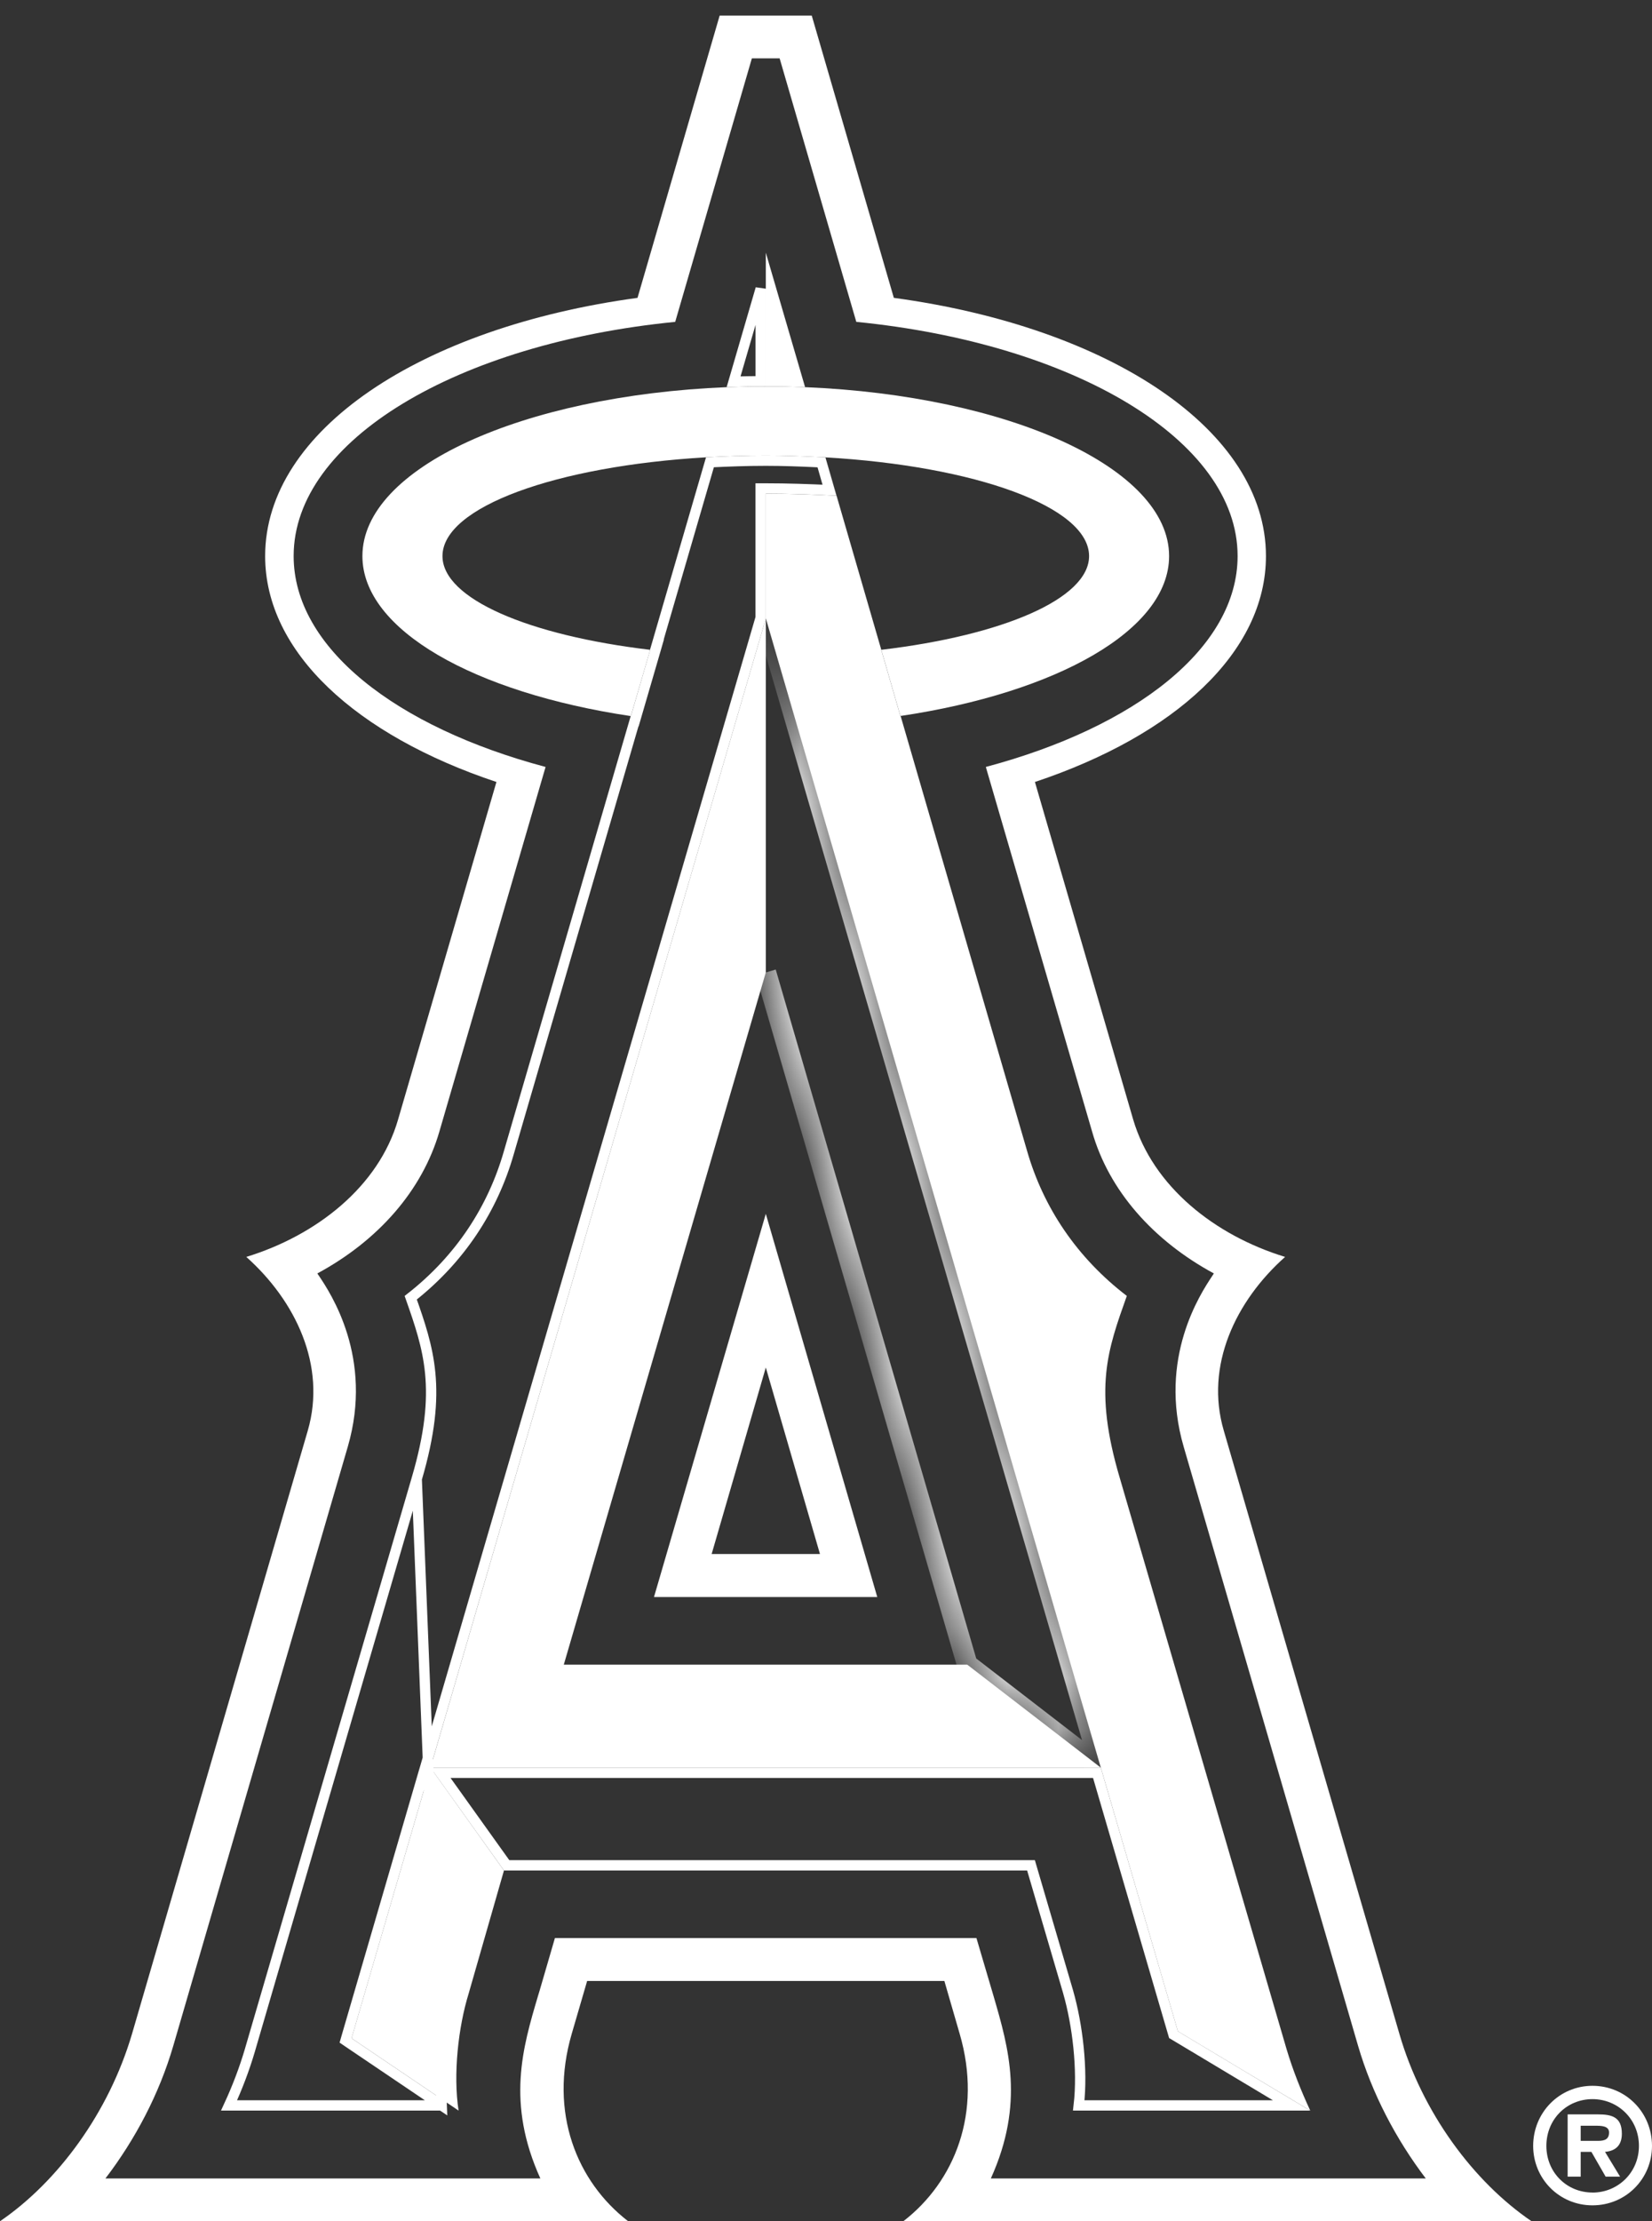
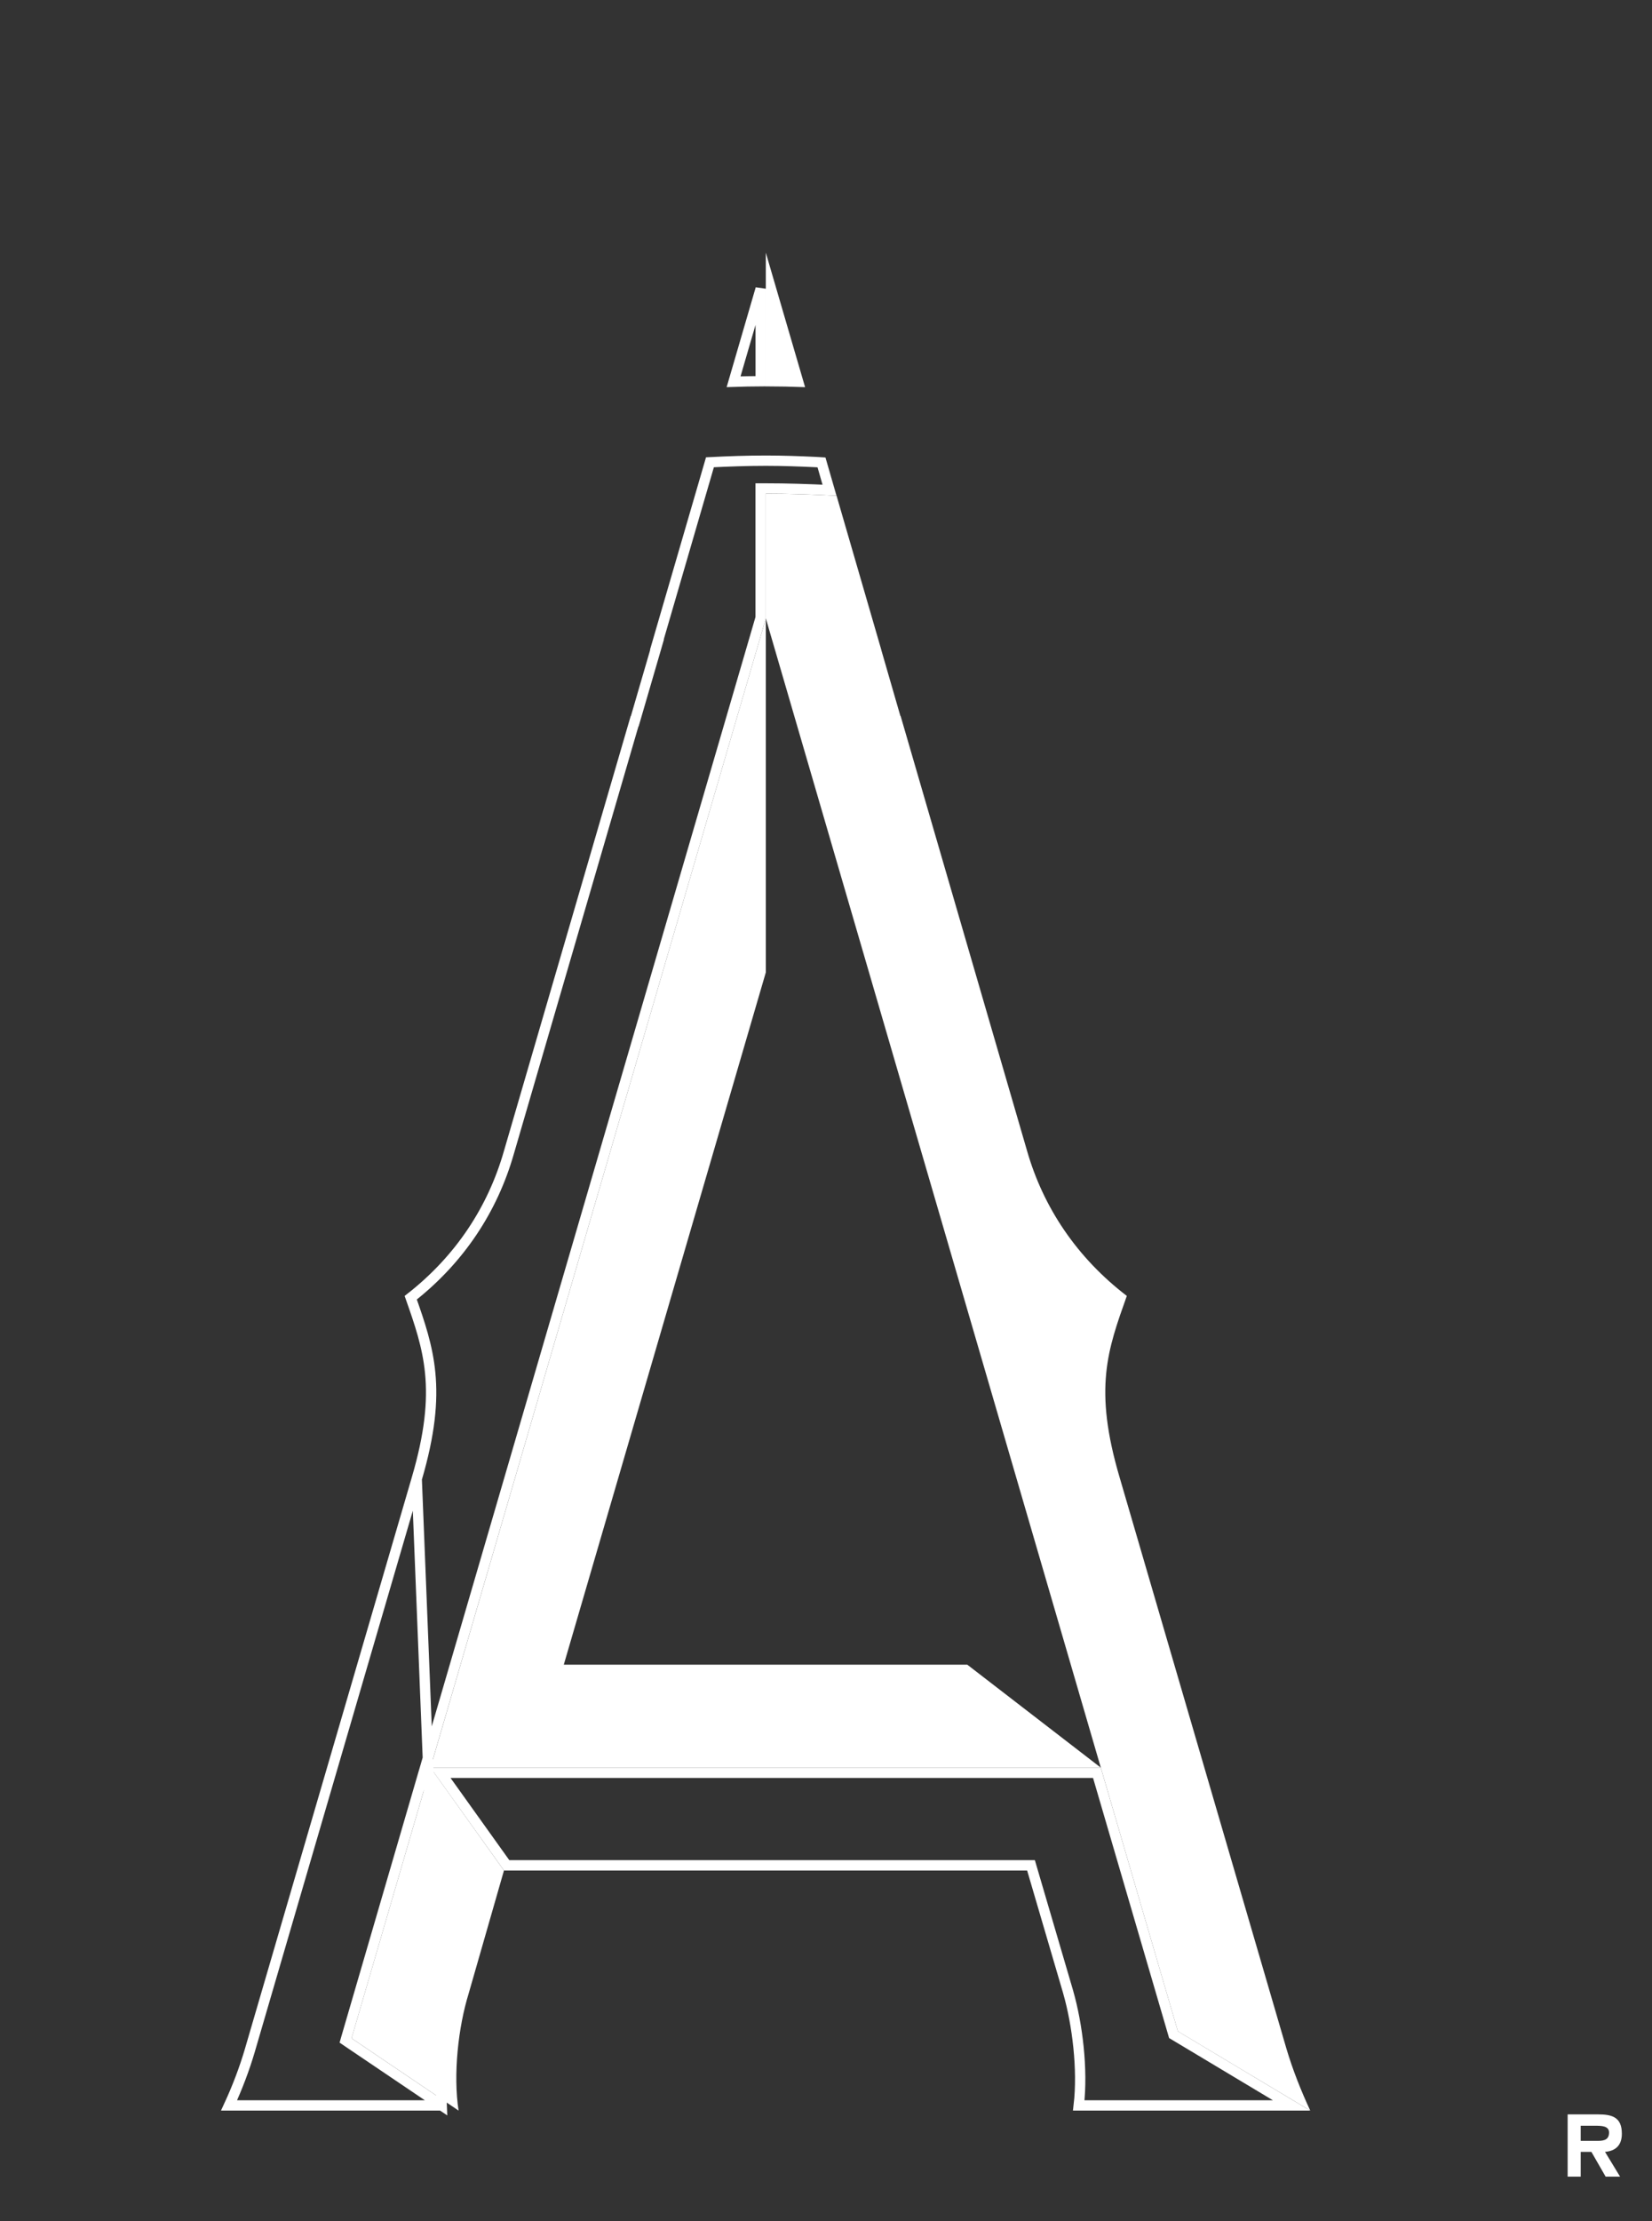
<svg xmlns="http://www.w3.org/2000/svg" width="32" height="43" viewBox="0 0 32 43" fill="none">
  <rect x="0" y="0" width="32" height="43" fill="#333333" stroke="none" />
-   <path fill-rule="evenodd" clip-rule="evenodd" d="M29.667 43H17.498L17.499 42.999C18.491 42.234 19.036 40.896 18.589 39.37L18.293 38.349H11.373L11.075 39.37C10.629 40.895 11.172 42.234 12.168 43H0C1.122 42.234 2.109 40.896 2.558 39.37L5.962 27.694C6.327 26.438 5.726 25.183 4.771 24.332C6.128 23.916 7.337 22.971 7.711 21.672L9.616 15.138C6.905 14.234 5.136 12.628 5.136 10.765C5.136 8.33 8.155 6.336 12.349 5.766L13.94 0.302H15.724L17.314 5.766C21.506 6.336 24.522 8.33 24.522 10.765C24.522 12.628 22.756 14.235 20.047 15.138L21.95 21.672C22.333 22.971 23.535 23.917 24.893 24.332C23.935 25.183 23.336 26.438 23.705 27.694L27.106 39.37C27.549 40.896 28.541 42.234 29.667 43ZM14.834 26.473L13.785 30.083H13.785H15.883L14.834 26.473ZM26.306 39.602C26.576 40.528 27.04 41.411 27.618 42.172H27.618H19.193C19.85 40.719 19.539 39.649 19.248 38.649C19.238 38.614 19.227 38.579 19.217 38.544L18.914 37.518H10.749L10.45 38.544C10.441 38.575 10.431 38.605 10.422 38.636C10.124 39.64 9.806 40.712 10.467 42.172H2.042C2.624 41.411 3.087 40.528 3.357 39.602L6.736 28.009C7.24 26.283 6.398 25.027 6.182 24.704C6.167 24.683 6.156 24.665 6.147 24.652C7.325 24.016 8.179 23.048 8.511 21.905L10.568 14.847C7.668 14.074 5.688 12.538 5.688 10.764C5.688 8.521 8.868 6.646 13.079 6.231L14.564 1.13H15.102L16.587 6.231C20.793 6.646 23.973 8.52 23.973 10.764C23.973 12.538 21.997 14.074 19.096 14.847L21.154 21.904C21.479 23.048 22.338 24.016 23.513 24.652C23.504 24.666 23.492 24.685 23.476 24.709C23.257 25.04 22.427 26.291 22.929 28.009L26.306 39.602ZM14.834 23.498L12.668 30.916H16.993L14.834 23.498Z" fill="white" />
  <path d="M17.071 12.579L15.989 8.854L16.202 9.596C15.759 9.574 15.301 9.556 14.835 9.556V11.973L21.323 34.218L22.816 39.323L25.38 40.858C25.199 40.468 25.041 40.07 24.919 39.66L21.688 28.602C21.178 26.876 21.457 26.128 21.827 25.087C20.857 24.344 20.209 23.373 19.895 22.28L17.445 13.859L17.441 13.861L17.07 12.579H17.071ZM15.595 7.495L14.834 4.891V7.48C15.091 7.48 15.341 7.485 15.595 7.495ZM6.81 39.458L8.883 40.858C8.775 40.16 8.876 39.245 9.078 38.592L9.762 36.21L8.339 34.218L6.81 39.457L6.81 39.458Z" fill="white" />
  <path d="M10.921 32.225L14.834 18.825V11.973L8.339 34.219H21.323L18.736 32.225" fill="white" />
  <mask id="path-4-inside-1_650_1587" fill="white">
    <path d="M14.834 18.825L18.736 32.225L21.323 34.218L14.834 11.973" />
  </mask>
-   <path d="M18.736 32.225L18.544 32.281L18.562 32.343L18.614 32.383L18.736 32.225ZM21.323 34.218L21.201 34.377L21.686 34.751L21.515 34.162L21.323 34.218ZM14.642 18.881L18.544 32.281L18.928 32.169L15.026 18.769L14.642 18.881ZM18.614 32.383L21.201 34.377L21.445 34.06L18.858 32.066L18.614 32.383ZM21.515 34.162L15.026 11.917L14.642 12.029L21.131 34.274L21.515 34.162Z" fill="white" mask="url(#path-4-inside-1_650_1587)" />
  <path d="M8.556 40.758H4.437C4.598 40.409 4.733 40.054 4.841 39.689L4.841 39.688L8.072 28.63L8.556 40.758ZM8.556 40.758L6.754 39.541L6.694 39.5L6.714 39.43L8.205 34.319L8.243 34.191L8.243 34.191L8.3 33.993L8.3 33.993L14.734 11.959V9.556V9.456H14.834C15.255 9.456 15.667 9.47 16.067 9.489L15.913 8.952C15.878 8.95 15.842 8.948 15.807 8.945C15.488 8.93 15.165 8.918 14.835 8.918C14.468 8.918 14.106 8.931 13.752 8.949L12.724 12.478H12.728L12.691 12.606L12.317 13.889L12.296 13.961H12.292L9.858 22.308C9.858 22.308 9.858 22.308 9.858 22.308C9.546 23.4 8.914 24.372 7.956 25.122C8.129 25.613 8.282 26.055 8.333 26.578C8.387 27.127 8.328 27.759 8.072 28.63L8.556 40.758ZM25.018 40.758H20.896C20.977 40.06 20.871 39.192 20.691 38.564L20.691 38.563L19.992 36.182L19.971 36.11H19.896H9.814L8.533 34.319H21.248L22.72 39.35L22.731 39.388L22.765 39.408L25.018 40.758ZM14.735 7.38C14.559 7.381 14.384 7.384 14.21 7.39L14.735 5.589V7.38Z" stroke="white" stroke-width="0.2" />
-   <path d="M12.595 12.579H12.591C10.24 12.301 8.571 11.59 8.571 10.765C8.571 9.814 10.77 9.023 13.676 8.853C14.053 8.833 14.441 8.818 14.835 8.818C15.168 8.818 15.494 8.831 15.814 8.846C15.872 8.851 15.932 8.854 15.989 8.854C18.893 9.021 21.096 9.812 21.096 10.765C21.096 11.59 19.421 12.301 17.073 12.579H17.071L17.442 13.862L17.445 13.86C20.471 13.409 22.646 12.197 22.646 10.765C22.646 9.062 19.548 7.658 15.595 7.495C15.341 7.485 15.091 7.48 14.835 7.48C14.579 7.48 14.325 7.486 14.075 7.495C10.111 7.658 7.02 9.061 7.02 10.765C7.02 12.196 9.19 13.409 12.216 13.862H12.22L12.595 12.579V12.579Z" fill="white" />
  <path d="M31.416 41.306C31.416 40.983 31.226 40.931 30.95 40.931H30.366V42.137H30.619V41.657H30.826L31.102 42.137H31.382L31.09 41.657C31.303 41.639 31.416 41.522 31.416 41.306L31.416 41.306ZM30.955 41.444H30.619V41.151H30.895C31.013 41.151 31.168 41.151 31.168 41.281C31.168 41.409 31.09 41.444 30.955 41.444H30.955Z" fill="white" />
-   <path d="M30.847 40.378C30.205 40.378 29.698 40.896 29.698 41.541C29.698 42.179 30.205 42.692 30.847 42.692C31.493 42.692 32 42.179 32 41.541C32 40.896 31.493 40.378 30.847 40.378V40.378ZM30.847 42.444C30.351 42.444 29.954 42.057 29.954 41.541C29.954 41.024 30.351 40.636 30.847 40.636C31.34 40.636 31.747 41.024 31.747 41.541C31.747 42.057 31.34 42.445 30.847 42.445V42.444Z" fill="white" />
</svg>